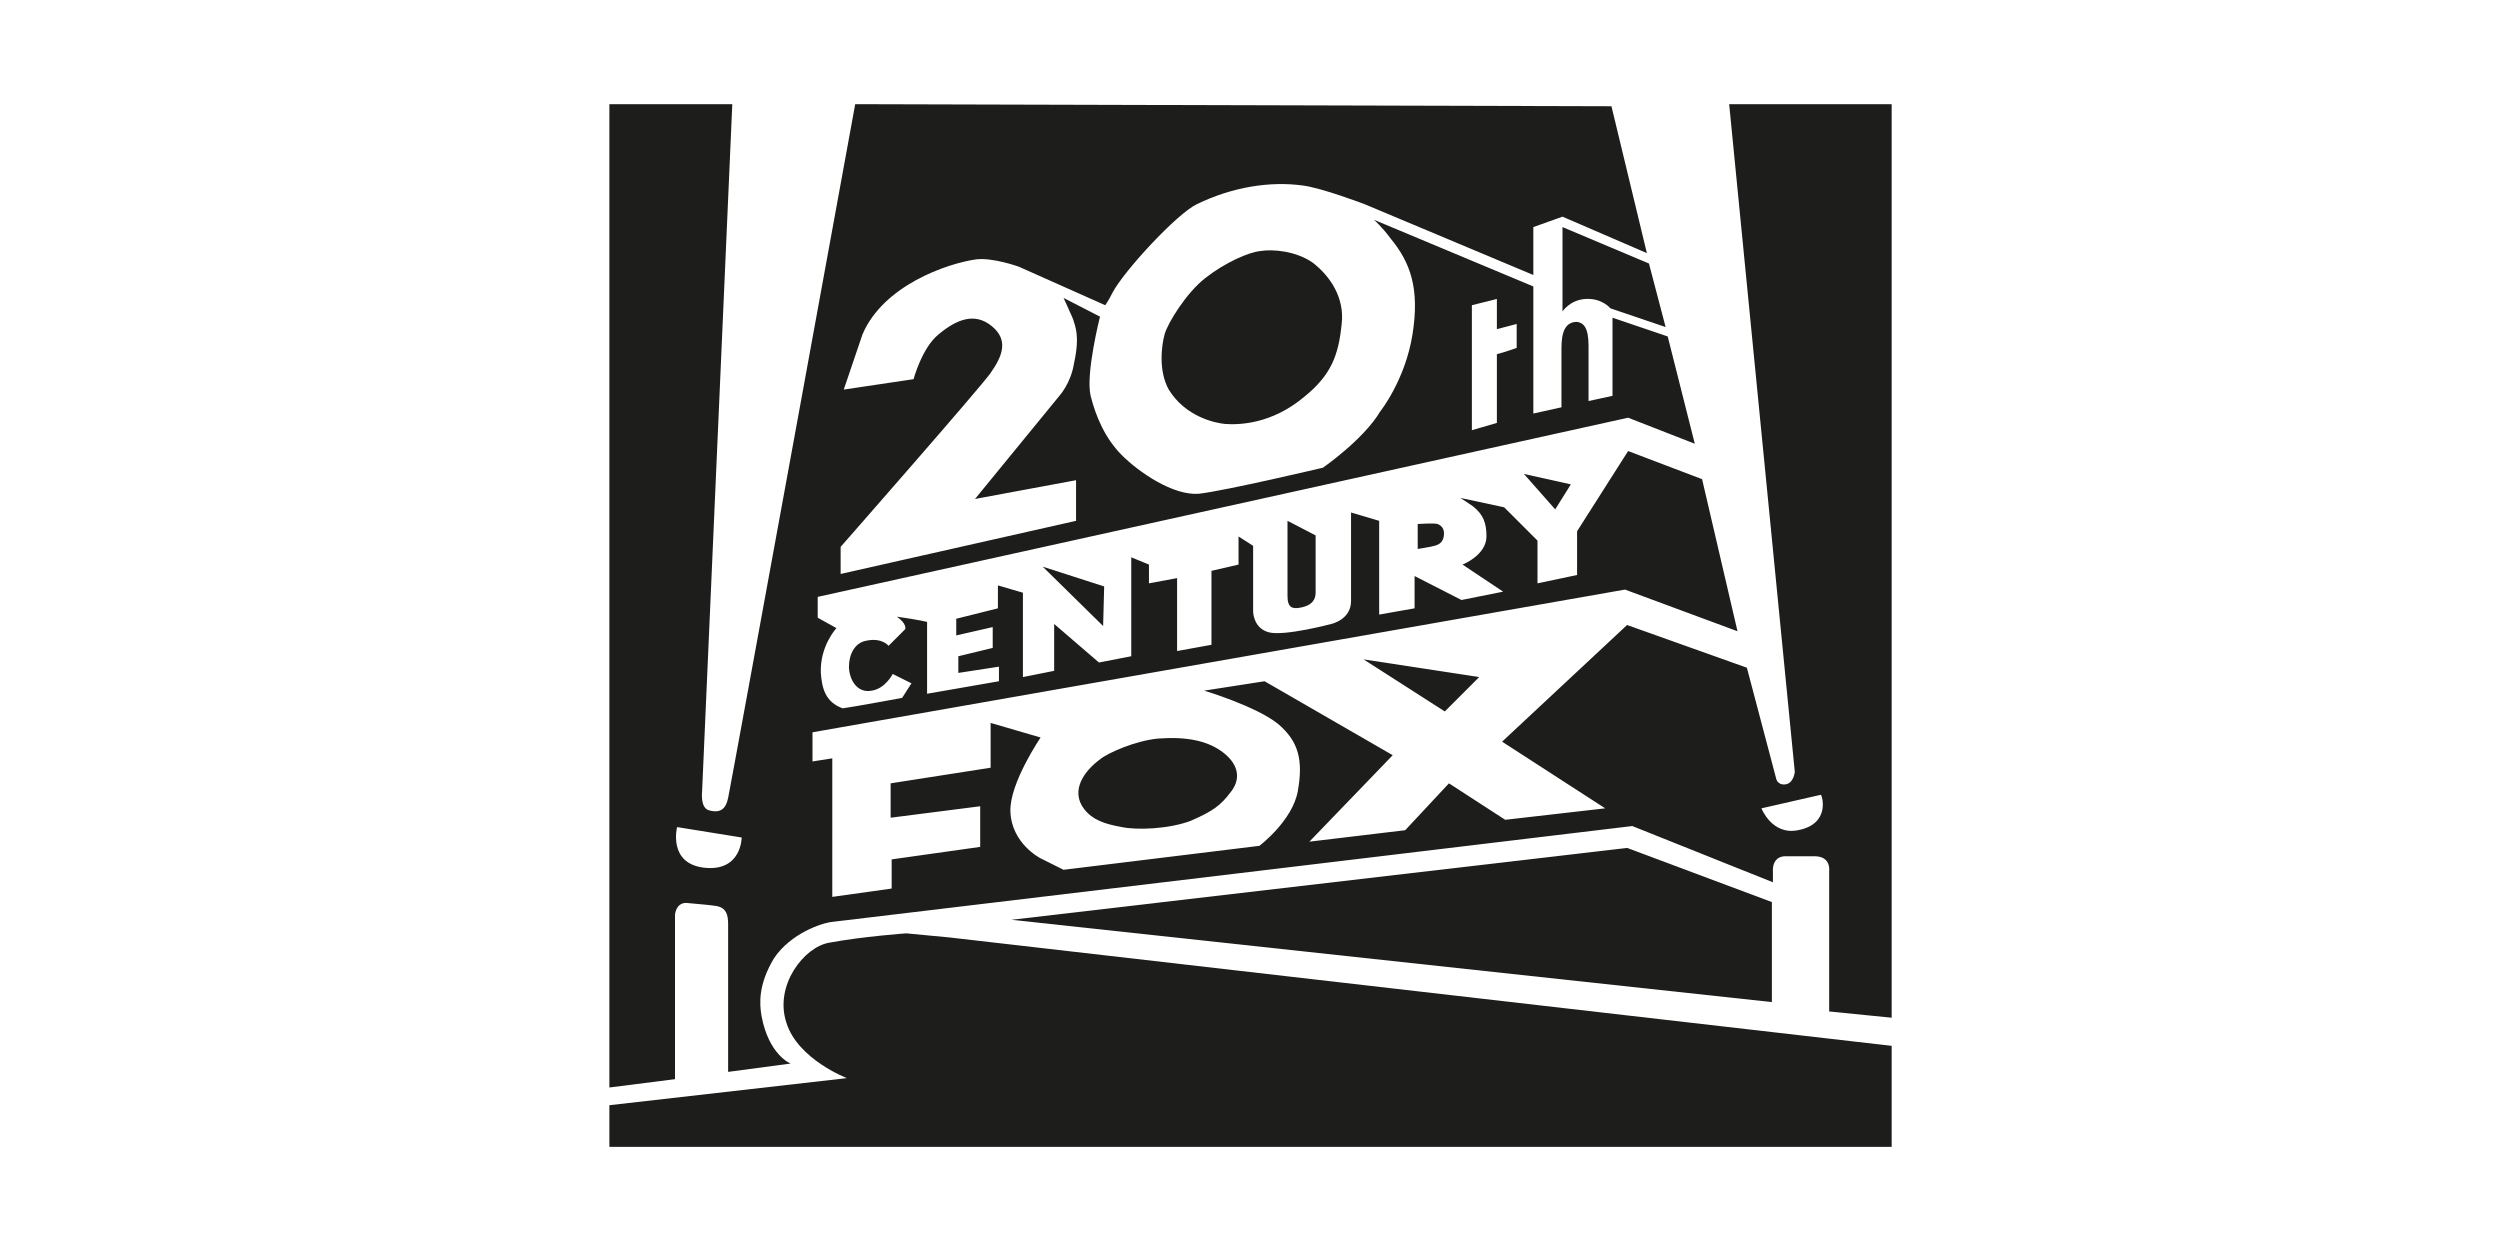
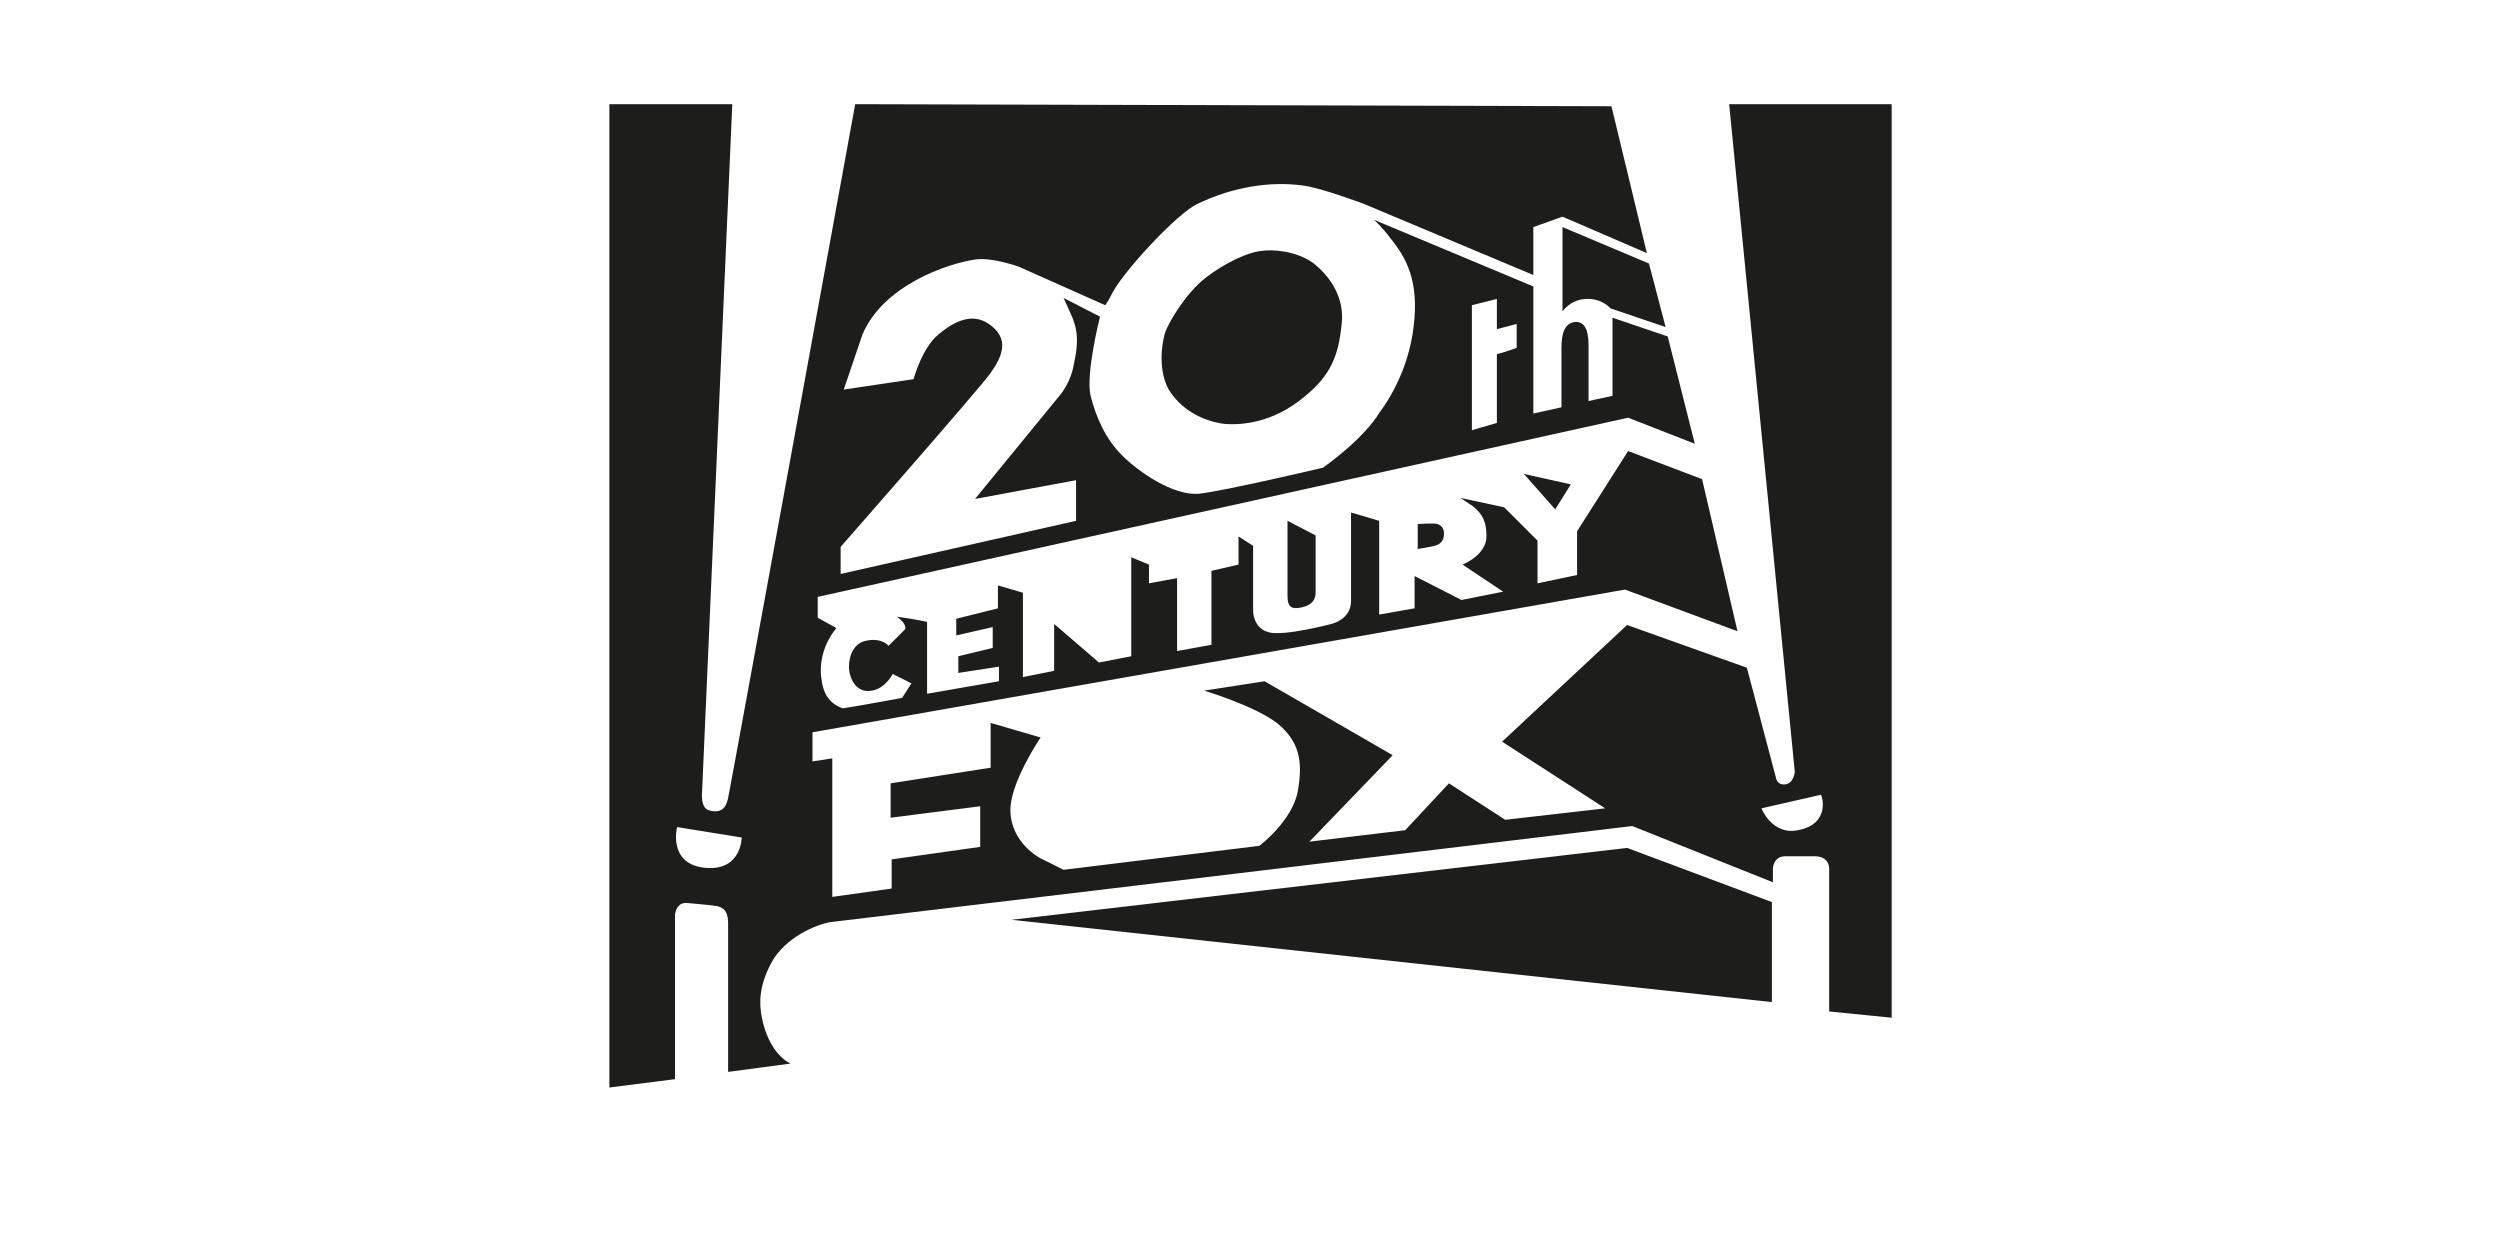
<svg xmlns="http://www.w3.org/2000/svg" id="Layer_1" x="0px" y="0px" viewBox="0 0 240 120" style="enable-background:new 0 0 240 120;" xml:space="preserve">
  <style type="text/css">
	.st0{fill:#FFFFFF;}
	.st1{fill-rule:evenodd;clip-rule:evenodd;fill:#1D1D1B;}
</style>
  <g>
    <rect class="st0" width="240" height="120" />
  </g>
  <g>
    <path class="st1" d="M121,24.1c1.2-0.2,3.4,0,5,1.1c1.7,1.3,3.1,3.4,2.8,5.9c-0.3,3-1,4.9-3.6,7c-3.1,2.6-6.2,2.7-7.6,2.6   c-1-0.1-3.8-0.7-5.4-3.3c-1-1.8-0.7-4.2-0.4-5.3c0.3-1.1,2.1-4,3.9-5.4C117.6,25.2,119.9,24.2,121,24.1L121,24.1L121,24.1z" />
-     <path class="st1" d="M58.5,110v-3.9l22.8-2.6c0,0-4.7-1.8-5.8-5.3c-1.2-3.6,1.7-7.3,4.1-7.7c3.2-0.6,7.4-0.9,7.4-0.9l0,0l4.2,0.4   l90.4,10.4v9.7H58.5L58.5,110z" />
    <polygon class="st1" points="97.1,88.3 156.2,81.4 170.1,86.6 170.1,96.2 97.1,88.3  " />
    <path class="st1" d="M181.5,10H166l6.3,64.1c0,0-0.1,1.1-0.9,1.2c-0.8,0.1-0.9-0.6-0.9-0.6l0,0l-2.8-10.6L156.2,60l-12,11.2   l9.9,6.4l-9.6,1.1l-5.4-3.5l-4.2,4.5l-9.2,1.1l8-8.3l-12.3-7.1l-5.8,0.9c0,0,5,1.5,7.1,3.2c2,1.7,2.4,3.5,1.9,6.4   c-0.5,2.9-3.7,5.3-3.7,5.3l0,0l-18.8,2.3l-2.2-1.1c0,0-2.8-1.4-2.9-4.5c-0.1-2.7,2.9-7.1,2.9-7.1l0,0l-4.8-1.4v4.3l-9.6,1.5v3.3   l8.6-1.1v3.9l-8.5,1.2l0,2.8l-5.7,0.8V72.8l-1.9,0.3v-2.8l78-13.7l10.8,4L163.4,46l-7.1-2.7l-4.9,7.7l0,4.2l-3.8,0.8v-4.1l-3.2-3.2   l-4.2-0.9c0,0,0.9,0.6,1.2,0.8c1,0.8,1.3,1.6,1.3,2.9c0,1.8-2.3,2.7-2.3,2.7l0,0l3.9,2.6l-4,0.8l-4.5-2.3l0,3.1l-3.4,0.6v-9   l-2.7-0.8c0,0,0,6.2,0,8.5c0,1.8-1.9,2.2-1.9,2.2s-4.5,1.2-6,0.8c-1.5-0.4-1.5-2-1.5-2l0,0v-6.3l-1.4-0.9l0,2.7l-2.6,0.6l0,7.1   l-3.3,0.6l0-7l-2.7,0.5l0-1.8l-1.7-0.7V63l-3.1,0.6l-4.3-3.7l0,4.5l-3,0.6l0-8.1l-2.4-0.7v2.2l-4,1V61l3.5-0.8v2L92,63v1.6l3.9-0.6   l0,1.4L89,66.6l0-6.9c0,0-0.8-0.2-2.9-0.5c1,0.7,0.8,1.2,0.8,1.2l0,0L85.3,62c0,0-0.6-0.8-2.1-0.5c-1.2,0.2-1.7,1.4-1.7,2.5   c0,1.1,0.7,2.6,2.2,2.3c1.3-0.2,2-1.6,2-1.6l0,0l1.8,0.9L86.6,67c0,0-4.9,0.9-5.7,1c-1.7-0.6-2-2-2.1-3.4c-0.1-2.6,1.5-4.3,1.5-4.3   l0,0l-1.8-1v-2l77.8-17.2l6.4,2.5l-2.6-10.3l-5.3-1.8l0,7.5l-2.3,0.5c0,0,0-4.1,0-5.3c0-1.8-0.5-2.2-1.1-2.3   c-1.1,0-1.5,0.9-1.5,2.5c0,1.6,0,5.7,0,5.7l0,0l-2.7,0.6l0-12.2l-15.3-6.4c0,0,0.8,0.7,1.6,1.8c1.9,2.3,2.8,4.8,2.1,9.2   c-0.7,4.4-3.1,7.4-3.1,7.4c-1.6,2.7-5.5,5.4-5.5,5.4s-9.3,2.2-11.9,2.5c-2.5,0.2-5.8-2.1-7.4-3.7c-1.6-1.6-2.5-3.7-3-5.7   c-0.5-2.1,0.9-7.6,0.9-7.6l0,0l-3.5-1.8c0,0,0.6,1.3,0.9,2c0.2,0.7,0.7,1.6,0.1,4.3c-0.3,1.9-1.4,3.1-1.4,3.1l0,0l-8.1,9.9l9.7-1.8   v3.9l-22.6,5.1v-2.6c0,0,13.6-15.5,14.4-16.7c1.2-1.7,1.7-3.2,0.1-4.5c-1.6-1.3-3.3-0.7-5.1,0.8c-1.6,1.3-2.4,4.3-2.4,4.3l0,0   L81,37.4l1.8-5.3c2-4.7,8.1-6.8,10.9-7.2c1.6-0.2,4.1,0.7,4.1,0.7l0,0l8.3,3.7c0,0,0.3-0.4,0.7-1.2c1.1-2.1,6.2-7.6,8.1-8.5   c3.5-1.7,7.1-2.2,10.1-1.8c1.8,0.2,6,1.8,6,1.8l0,0l16.2,6.8l0-4.6l2.8-1l8.1,3.5l-3.4-14.1L82.1,10c0,0-11.9,65.2-12.2,66.6   c-0.2,1-0.7,1.5-1.8,1.2c-0.9-0.2-0.7-1.8-0.7-1.8l0,0L70.3,10H58.5v94.4l6.3-0.8l0-15.8c0,0,0.1-1.3,1.3-1.1   c1.1,0.1,2.3,0.2,2.8,0.3c0.8,0.2,1,0.8,1,1.7c0,1.2,0,14.2,0,14.2l0,0l6-0.8c0,0-2.1-0.8-2.8-4.6c-0.2-1.2-0.3-3,1.2-5.5   c1.6-2.4,4.6-3.4,5.6-3.5c1-0.1,76.8-9.2,76.8-9.2l0,0l13.5,5.4v-1.3c0,0,0-1.2,1.2-1.2c1.8,0,1.9,0,2.8,0c1.6,0,1.4,1.4,1.4,1.4   l0,0l0,13.5l6,0.6V10L181.5,10z M67.6,83.3c-3.5-0.4-2.6-3.9-2.6-3.9l0,0l6.2,1C71.2,80.4,71.2,83.7,67.6,83.3L67.6,83.3L67.6,83.3   z M172.6,79.7c-2.5,0.5-3.5-2.1-3.5-2.1l0,0l5.7-1.3C174.9,76.3,175.8,79.1,172.6,79.7L172.6,79.7L172.6,79.7z M145.6,31.1   l-1.9,0.5v-2.9l-2.4,0.6v12l2.4-0.7V34c0.8-0.2,1.9-0.6,1.9-0.6V31.1L145.6,31.1z" />
    <path class="st1" d="M123.6,50l2.7,1.4c0,0,0,4.8,0,5.5c0,0.7-0.4,1.2-1.3,1.4c-0.9,0.2-1.4,0.1-1.4-1.1   C123.6,55.9,123.6,50,123.6,50L123.6,50L123.6,50z" />
-     <path class="st1" d="M136.2,50.3c0,0,1.4-0.1,1.8,0c0.5,0.2,0.7,0.6,0.6,1.2c-0.1,0.6-0.5,0.8-0.9,0.9c-0.3,0.1-1.6,0.3-1.6,0.3   l0,0V50.3L136.2,50.3z" />
+     <path class="st1" d="M136.2,50.3c0,0,1.4-0.1,1.8,0c0.5,0.2,0.7,0.6,0.6,1.2c-0.1,0.6-0.5,0.8-0.9,0.9c-0.3,0.1-1.6,0.3-1.6,0.3   l0,0V50.3L136.2,50.3" />
    <polygon class="st1" points="146.3,45.5 150.8,46.5 149.3,48.9 146.3,45.5  " />
-     <polygon class="st1" points="100.1,54.4 106,56.3 105.9,60.1 100.1,54.4  " />
-     <path class="st1" d="M105.6,72.9c0.7-0.6,3.4-1.8,5.6-2c2.7-0.2,4.8,0.2,6.3,1.4c1.5,1.2,1.6,2.6,0.6,3.8c-0.9,1.2-1.7,1.8-3.8,2.7   c-2.1,0.8-5.2,0.9-6.6,0.6c-1.7-0.3-2.8-0.7-3.6-1.7C102.7,75.9,104.1,74,105.6,72.9L105.6,72.9L105.6,72.9z" />
-     <polygon class="st1" points="130.9,63.3 142,65 138.7,68.3 130.9,63.3  " />
    <path class="st1" d="M159.9,31.4l-1.6-6.1l-8.3-3.5v8.1c0,0,0.7-1.1,2.2-1.2c1.6-0.1,2.4,0.9,2.4,0.9l0,0L159.9,31.4L159.9,31.4z" />
  </g>
</svg>